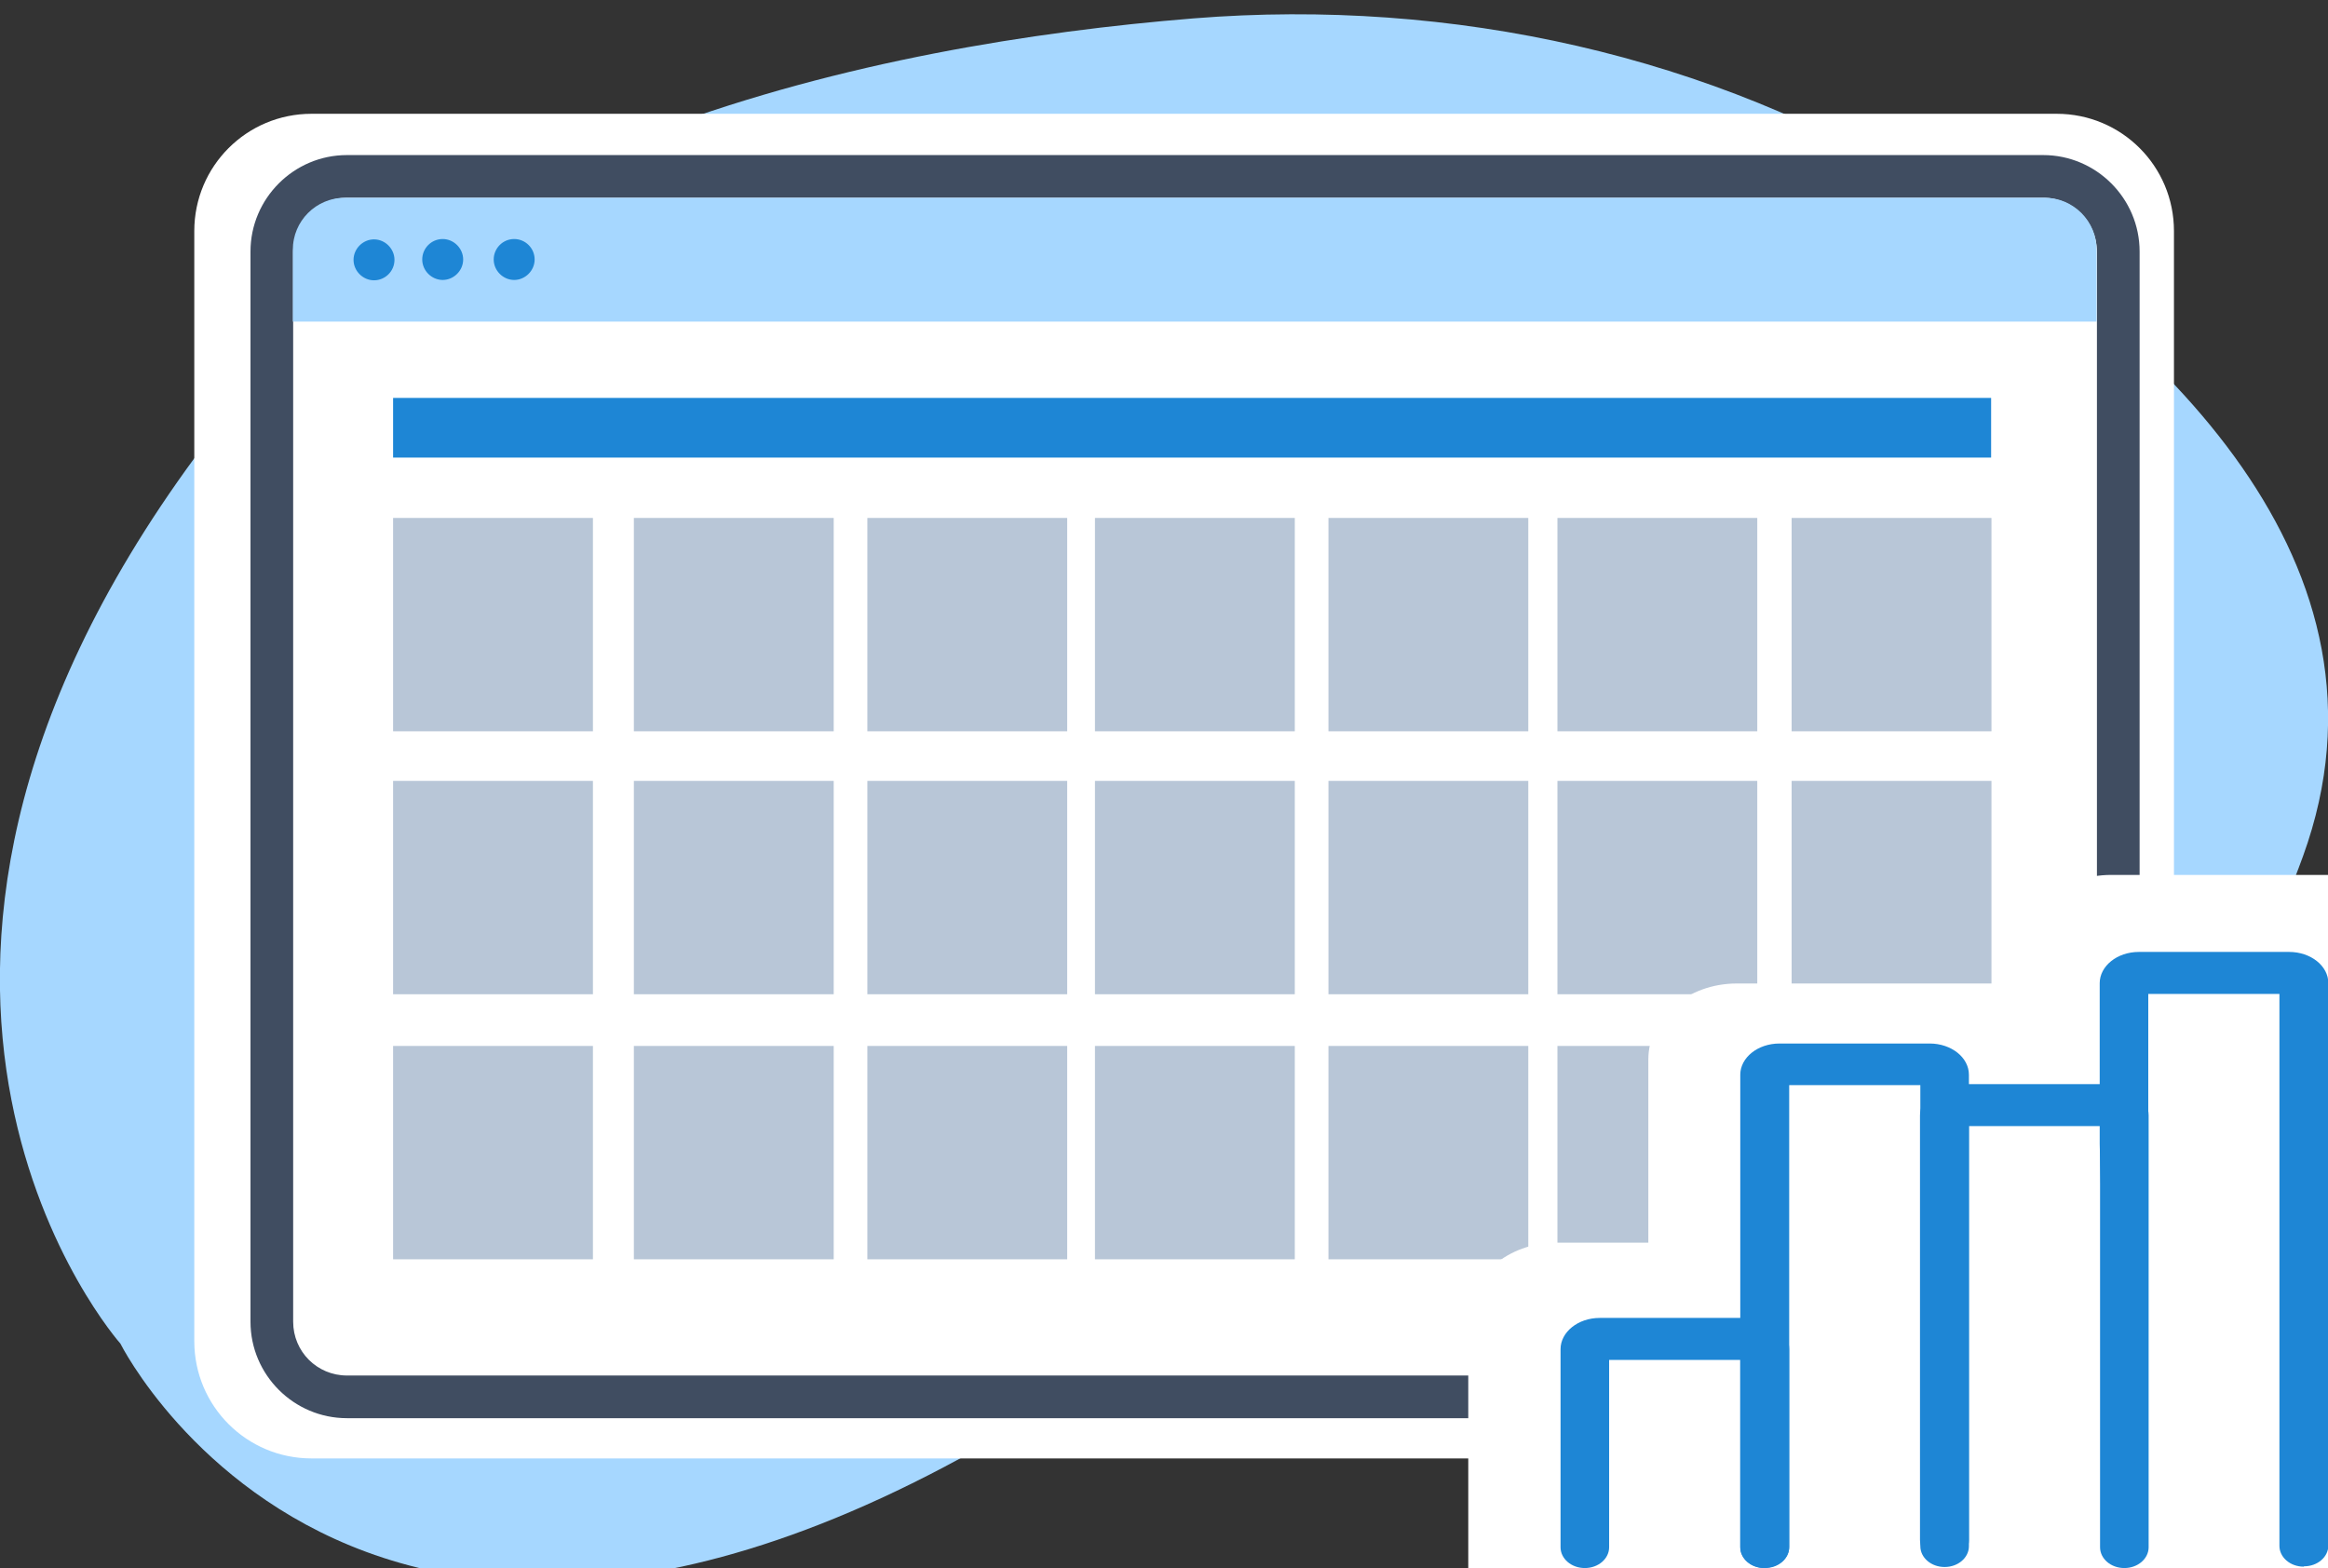
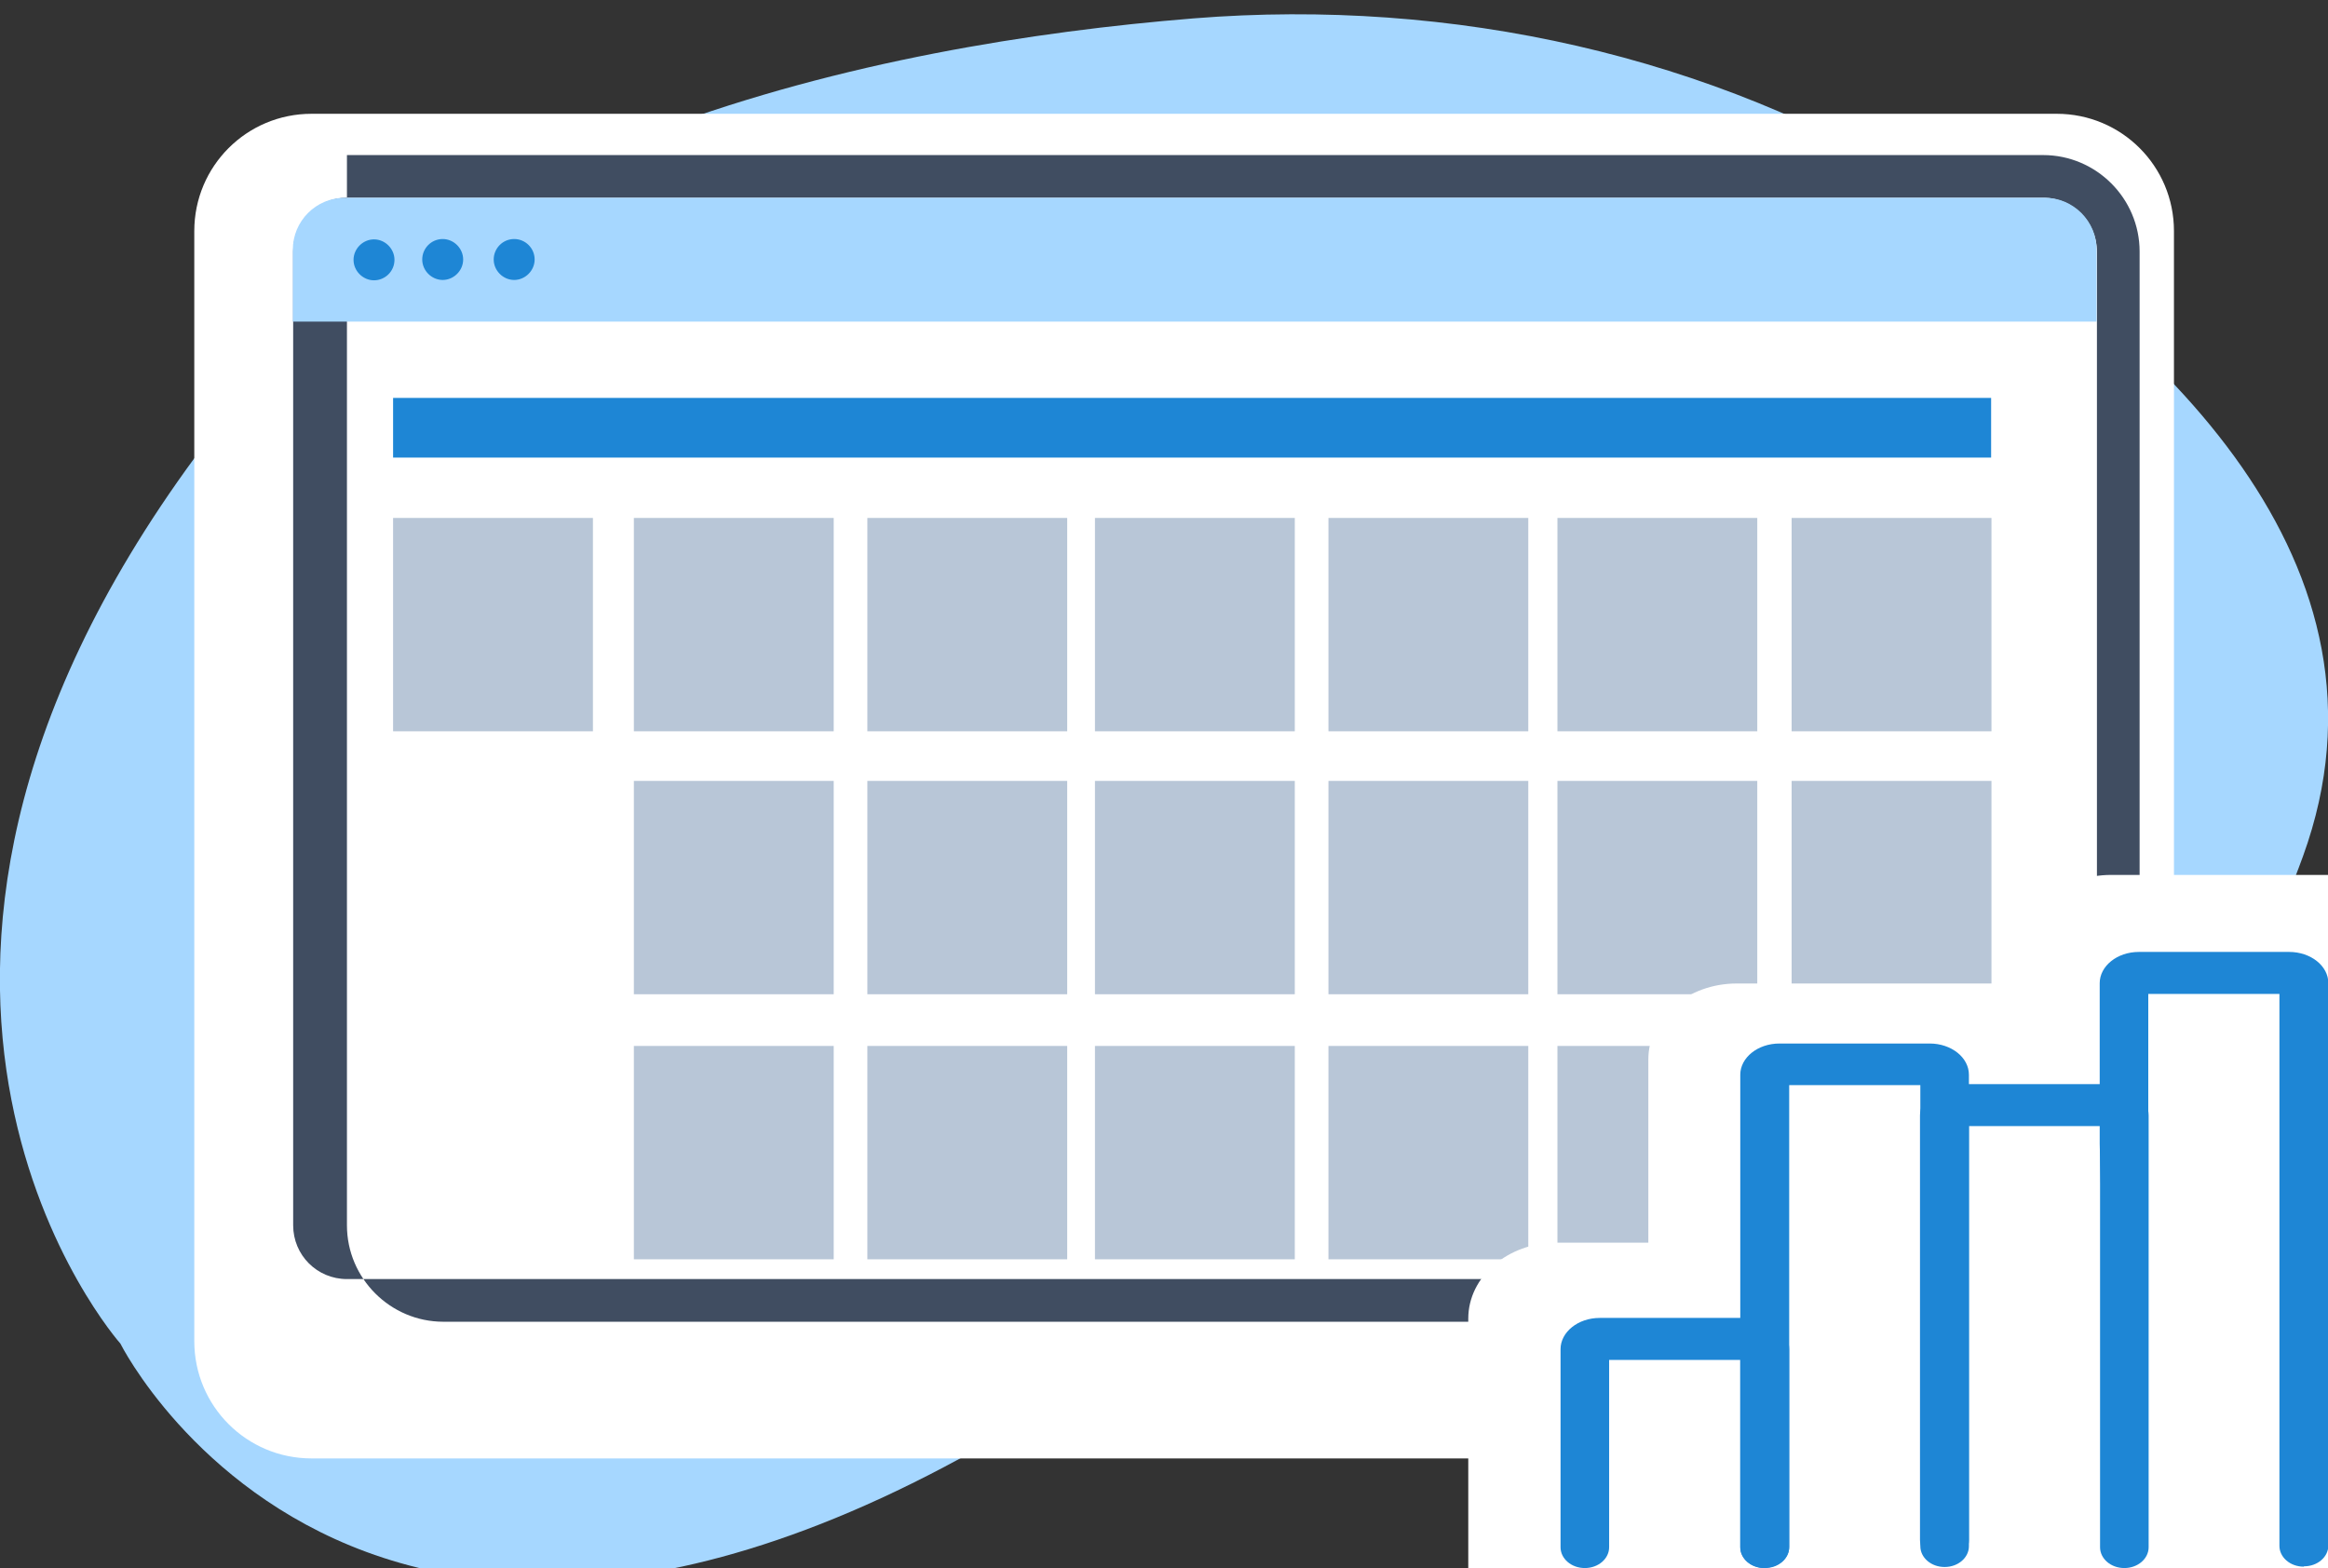
<svg xmlns="http://www.w3.org/2000/svg" id="Layer_1" data-name="Layer 1" version="1.1" viewBox="0 0 671 452">
  <rect x="0" y="0" width="671" height="452" fill="#333333" stroke="none" />
  <defs>
    <style>
      .cls-1, .cls-2, .cls-3, .cls-4, .cls-5, .cls-6, .cls-7 {
        stroke-width: 0px;
      }

      .cls-1, .cls-2, .cls-5 {
        fill-rule: evenodd;
      }

      .cls-1, .cls-7 {
        fill: #fff;
      }

      .cls-2 {
        fill: #a6d7ff;
      }

      .cls-3 {
        fill: #404d61;
      }

      .cls-4 {
        fill: #b8c6d7;
      }

      .cls-5, .cls-6 {
        fill: #1e86d5;
      }
    </style>
  </defs>
  <g id="Layer_1-2" data-name="Layer 1">
    <g>
      <path class="cls-2" d="M499.8,338.4s110.2,56.6,164-91.6c30.5-84.1-41.2-150.8-109-192.8C493.7,16.2,418.8-.7,344,5.3,251.3,12.8,123.3,40.5,56.3,131.7c-112.6,153.2-21.6,255.6-21.6,255.6,0,0,83,166.3,318.9-18.2,0,0,67.2-55.2,146.2-30.7Z" />
      <g>
        <path class="cls-1" d="M592.8,420.4H89.8c-18.7,0-33.8-15.1-33.8-33.8V66.6c0-18.7,15.1-33.8,33.8-33.8h503c18.7,0,33.8,15.1,33.8,33.8v320c0,18.7-15.1,33.8-33.8,33.8Z" />
-         <path class="cls-3" d="M588.9,44.7H100c-15.3,0-27.8,12.5-27.8,27.8v308.5c0,15.3,12.5,27.8,27.8,27.8h437.8l-1.8-12.3H100c-8.6,0-15.5-6.9-15.5-15.5V72.5c0-8.6,6.9-15.5,15.5-15.5h488.9c8.6,0,15.5,7,15.5,15.5v308.5c0,7.3-5.1,13.4-11.9,15.1-2.1,4.7-4.8,9-7.9,12.7h4.3c15.3,0,27.8-12.5,27.8-27.8V72.5c0-15.3-12.5-27.8-27.8-27.8Z" />
+         <path class="cls-3" d="M588.9,44.7H100v308.5c0,15.3,12.5,27.8,27.8,27.8h437.8l-1.8-12.3H100c-8.6,0-15.5-6.9-15.5-15.5V72.5c0-8.6,6.9-15.5,15.5-15.5h488.9c8.6,0,15.5,7,15.5,15.5v308.5c0,7.3-5.1,13.4-11.9,15.1-2.1,4.7-4.8,9-7.9,12.7h4.3c15.3,0,27.8-12.5,27.8-27.8V72.5c0-15.3-12.5-27.8-27.8-27.8Z" />
      </g>
      <g>
        <path class="cls-2" d="M589.4,57H99.4c-8.3,0-15,6.7-15,15v20.7h519.9v-20.7c0-8.3-6.7-15-15-15Z" />
        <path class="cls-5" d="M113.7,74.9c0,3.3-2.7,5.9-5.9,5.9s-5.9-2.7-5.9-5.9,2.7-5.9,5.9-5.9,5.9,2.7,5.9,5.9ZM127.6,68.9c-3.3,0-5.9,2.7-5.9,5.9s2.7,5.9,5.9,5.9,5.9-2.7,5.9-5.9-2.7-5.9-5.9-5.9ZM148.2,68.9c-3.3,0-5.9,2.7-5.9,5.9s2.7,5.9,5.9,5.9,5.9-2.7,5.9-5.9c0-3.3-2.7-5.9-5.9-5.9Z" />
      </g>
      <rect class="cls-4" x="113.3" y="149.3" width="57.6" height="61.5" />
      <rect class="cls-4" x="182.7" y="149.3" width="57.6" height="61.5" />
      <rect class="cls-4" x="250" y="149.3" width="57.6" height="61.5" />
      <rect class="cls-4" x="315.6" y="149.3" width="57.6" height="61.5" />
      <rect class="cls-4" x="382.9" y="149.3" width="57.6" height="61.5" />
      <rect class="cls-4" x="448.9" y="149.3" width="57.6" height="61.5" />
      <rect class="cls-4" x="516.4" y="149.3" width="57.6" height="61.5" />
-       <rect class="cls-4" x="113.3" y="225.1" width="57.6" height="61.5" />
      <rect class="cls-4" x="182.7" y="225.1" width="57.6" height="61.5" />
      <rect class="cls-4" x="250" y="225.1" width="57.6" height="61.5" />
      <rect class="cls-4" x="315.6" y="225.1" width="57.6" height="61.5" />
      <rect class="cls-4" x="382.9" y="225.1" width="57.6" height="61.5" />
      <rect class="cls-4" x="448.9" y="225.1" width="57.6" height="61.5" />
      <rect class="cls-4" x="516.4" y="225.1" width="57.6" height="61.5" />
-       <rect class="cls-4" x="113.3" y="301.5" width="57.6" height="61.5" />
      <rect class="cls-4" x="182.7" y="301.5" width="57.6" height="61.5" />
      <rect class="cls-4" x="250" y="301.5" width="57.6" height="61.5" />
      <rect class="cls-4" x="315.6" y="301.5" width="57.6" height="61.5" />
      <rect class="cls-4" x="382.9" y="301.5" width="57.6" height="61.5" />
      <rect class="cls-4" x="448.9" y="301.5" width="57.6" height="61.5" />
-       <rect class="cls-4" x="516.4" y="301.5" width="57.6" height="61.5" />
      <rect class="cls-6" x="113.3" y="114.7" width="460.6" height="17.2" />
    </g>
  </g>
  <path class="cls-7" d="M423.2,453.7v-73.6c0-12.1,11.4-21.9,25.5-21.9h26.4v-52.8c0-12.1,11.4-21.9,25.5-21.9h82.4s0-9.4,0-9.4c0-12.1,11.4-21.9,25.5-21.9h62.5v199.8l-247.8,1.7Z" />
  <g>
    <path class="cls-6" d="M508.6,452c-3.9,0-7-2.7-7-6v-54h-37.8v54c0,3.3-3.1,6-7,6s-7-2.7-7-6v-57.1c0-4.9,5-9,11.3-9h43.3c6.2,0,11.3,4,11.3,9v57.1c0,3.3-3.1,6-7,6Z" />
    <path class="cls-6" d="M508.6,452c-3.9,0-7-2.7-7-6v-136.2c0-4.9,5-9,11.3-9h43.3c6.2,0,11.3,4,11.3,9v135.9c0,3.3-3.1,6-7,6s-7-2.7-7-6v-132.9h-37.8v133.1c0,3.3-3.1,6-7,6Z" />
    <path class="cls-6" d="M560.4,449.9c-3.9,0-7-2.7-7-6v-122.4c0-4.9,5-9,11.3-9h43.3c6.2,0,11.3,4,11.3,9v124.5c0,3.3-3.1,6-7,6s-7-2.7-7-6v-121.4h-37.8v119.4c0,3.3-3.1,6-7,6Z" />
    <path class="cls-6" d="M664,451.6c-3.9,0-7-2.7-7-6v-159.1h-37.8v43.2c0,3.3-3.1,114.9-7,114.9s-7-111.6-7-114.9v-46.3c0-4.9,5-9,11.3-9h43.3c6.2,0,11.3,4,11.3,9v162.1c0,3.3-3.1,6-7,6Z" />
  </g>
</svg>